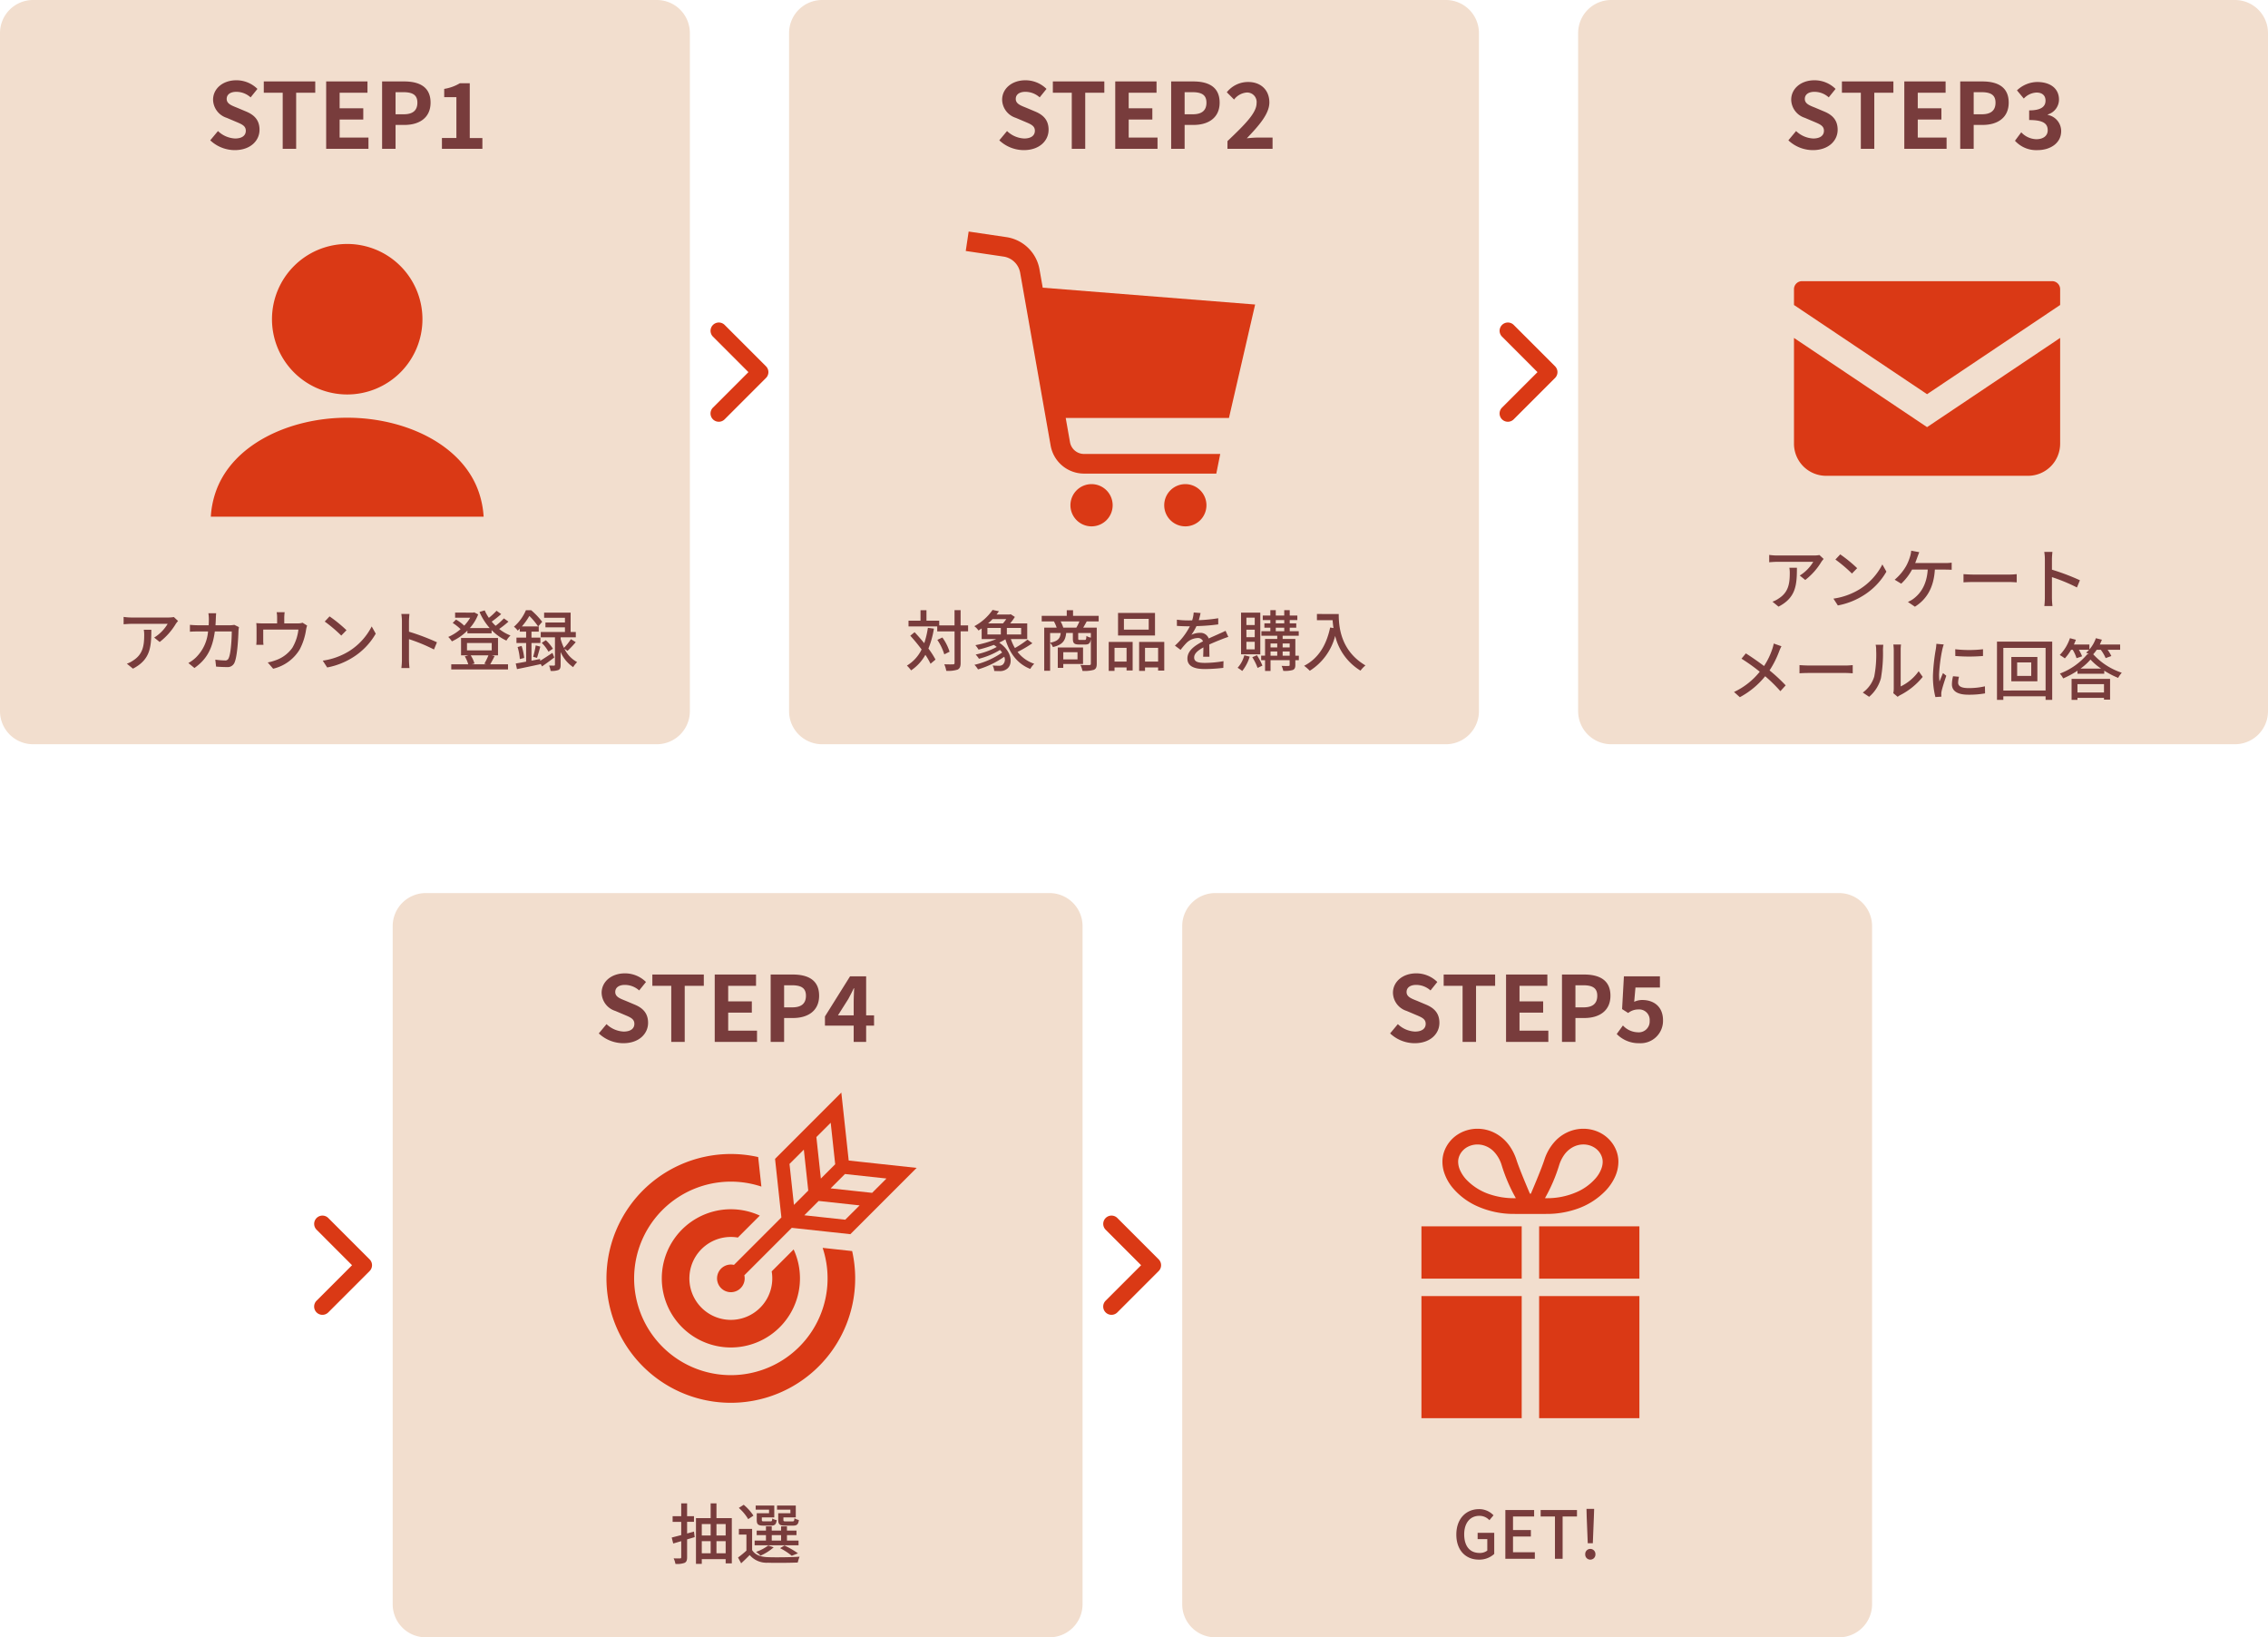
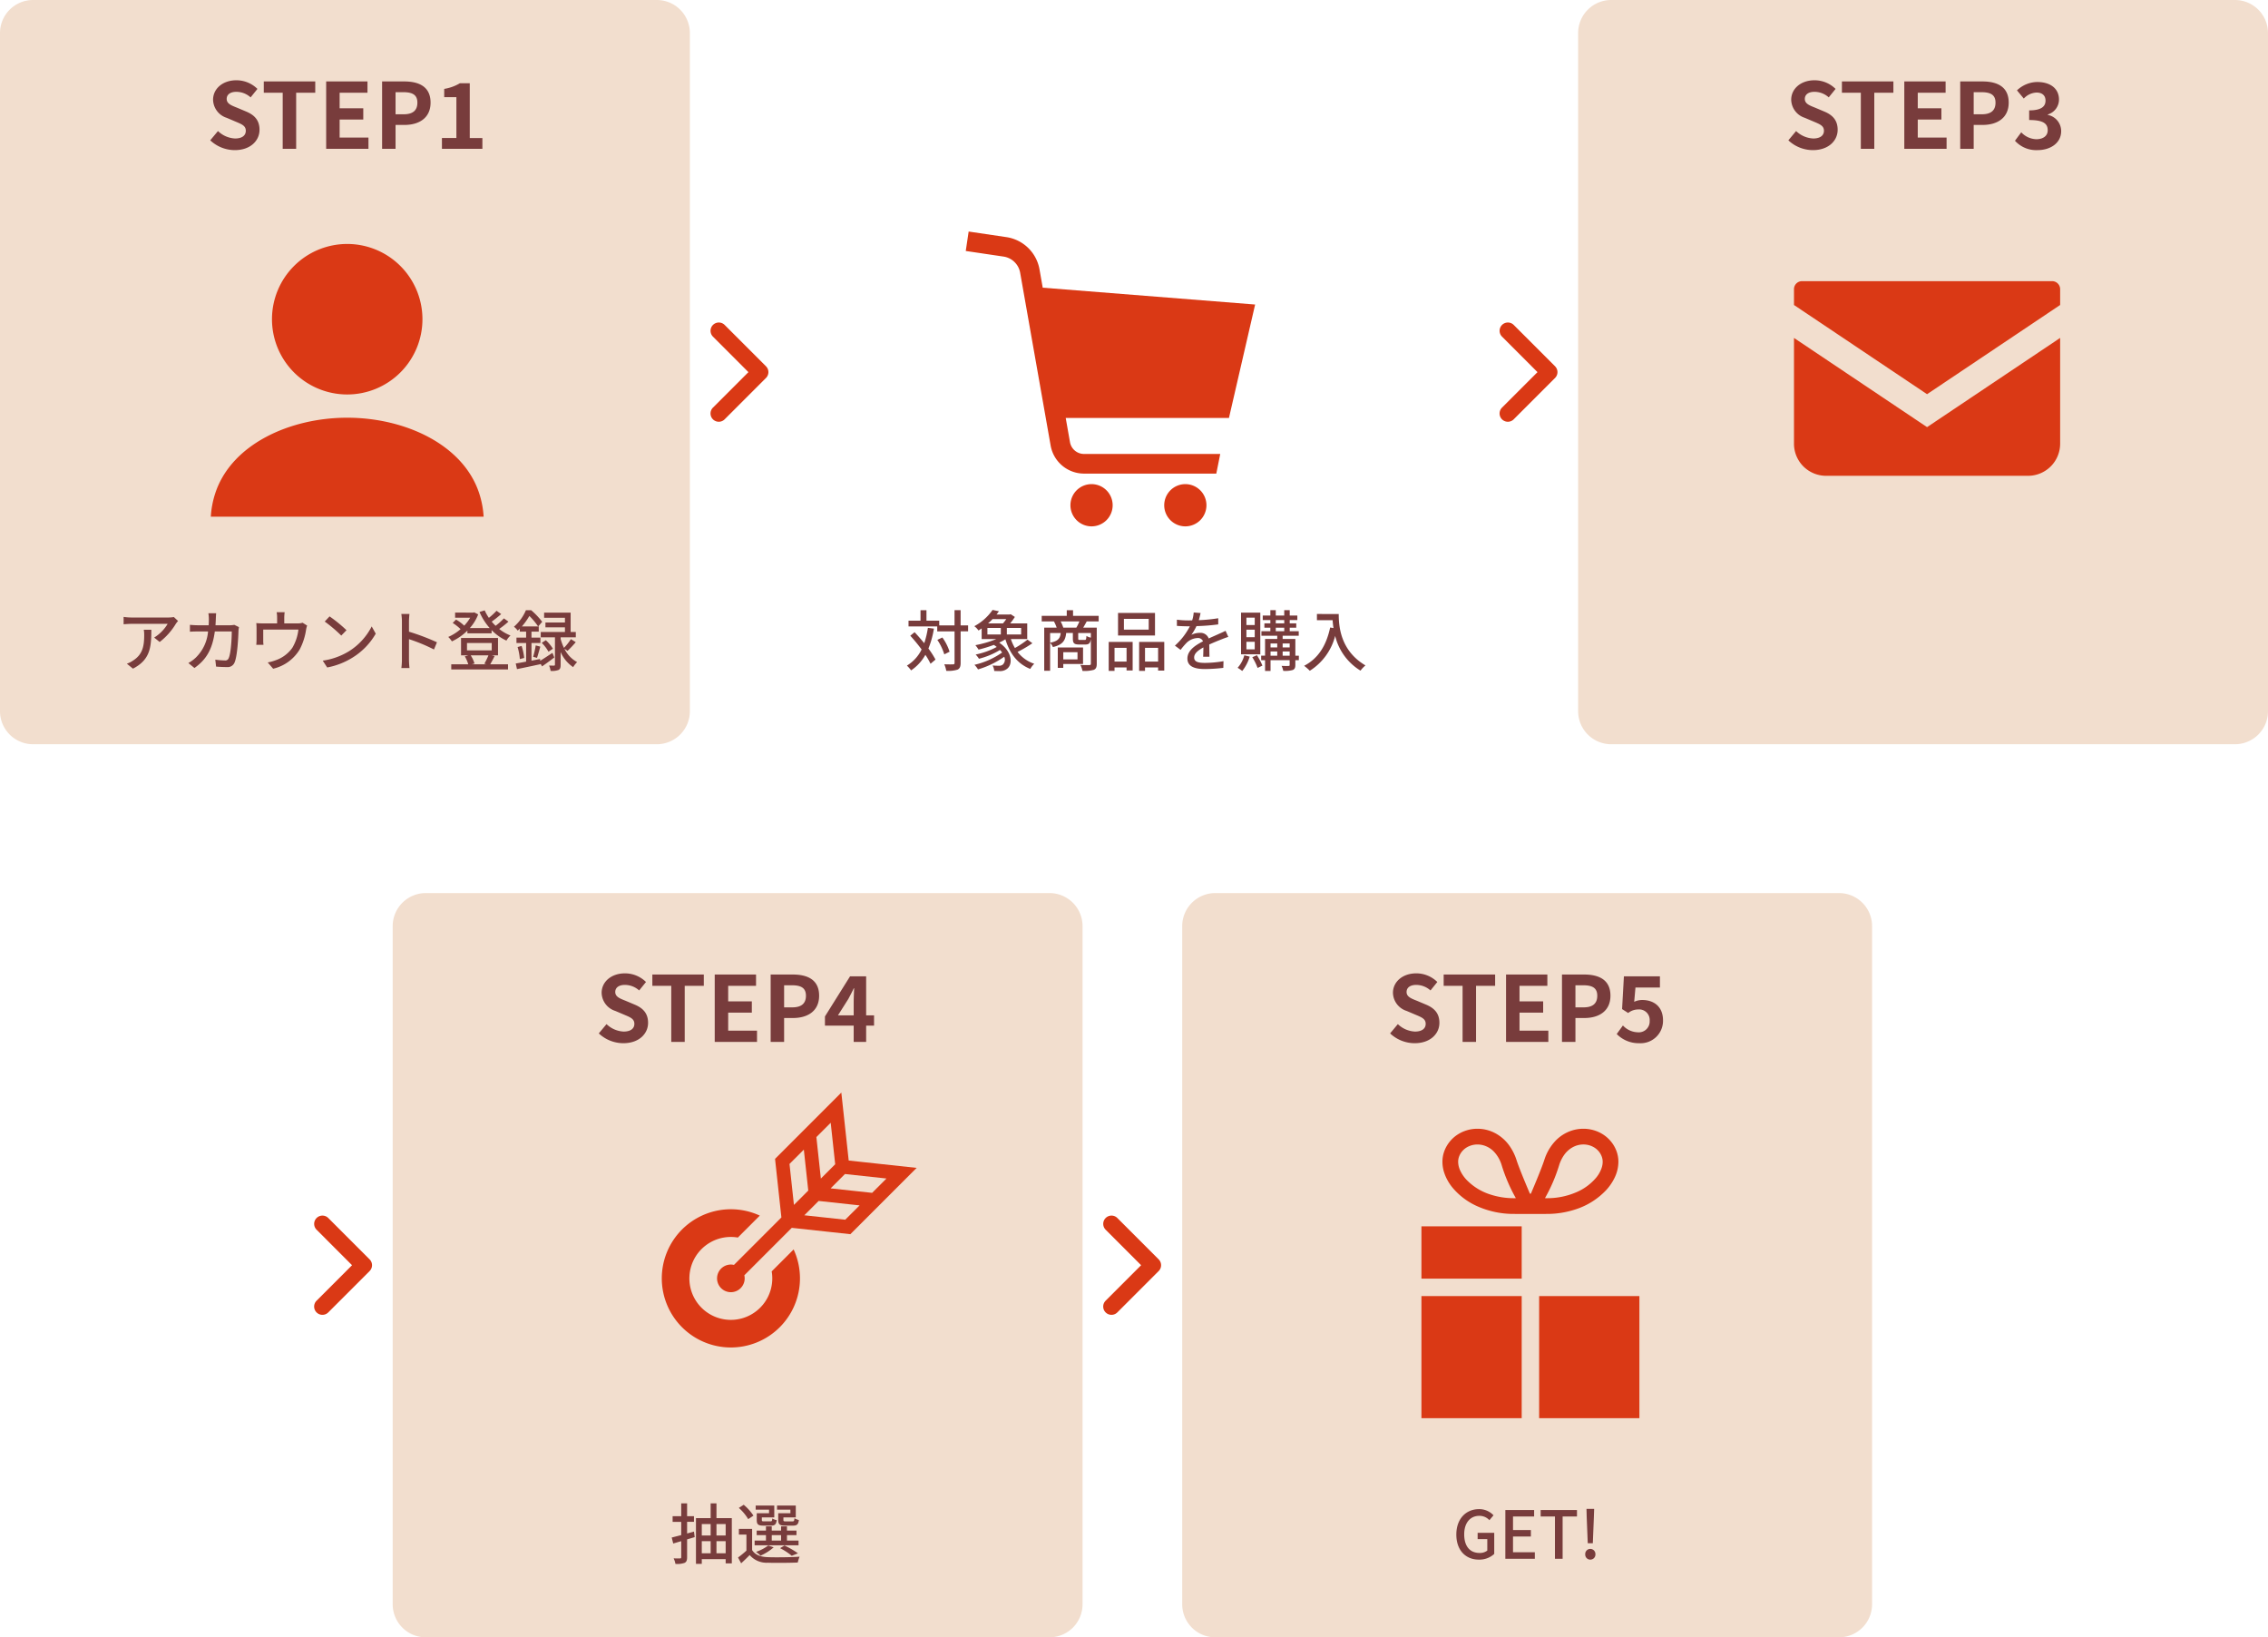
<svg xmlns="http://www.w3.org/2000/svg" width="548.675" height="396" viewBox="0 0 548.675 396">
  <g id="グループ_1192" data-name="グループ 1192" transform="translate(-1545 -1669)">
    <g id="グループ_1198" data-name="グループ 1198" transform="translate(-9.998)">
      <path id="angle-right-solid" d="M77.337,74.513a2,2,0,0,1,0,2.83l-10,10a2,2,0,0,1-2.83-2.83l8.584-8.584-8.578-8.584a2,2,0,0,1,2.83-2.83l10,10Z" transform="translate(1757.966 1899.075)" fill="#da3915" />
      <path id="パス_2516" data-name="パス 2516" d="M8,0H158.893a8,8,0,0,1,8,8V172a8,8,0,0,1-8,8H8a8,8,0,0,1-8-8V8A8,8,0,0,1,8,0Z" transform="translate(1649.998 1885)" fill="#f2dece" />
      <path id="パス_2517" data-name="パス 2517" d="M-10.112-6.576l-1.664.464V-8.928h1.664V-10.3h-1.664v-3.1H-13.2v3.1h-2.08v1.376h2.08v3.2c-.864.224-1.664.432-2.3.592l.368,1.44c.608-.176,1.248-.368,1.936-.56V-.384c0,.24-.1.3-.3.3-.192.016-.864.016-1.536-.016a5.234,5.234,0,0,1,.432,1.344A5.285,5.285,0,0,0-12.384.992c.448-.224.608-.608.608-1.36v-4.32c.608-.176,1.216-.352,1.84-.544Zm5.44,5.248V-4.256h2.224v2.928ZM-8.224-4.256H-6.08v2.928H-8.224ZM-6.08-8.4v2.768H-8.224V-8.4Zm3.632,0v2.768H-4.672V-8.4ZM-4.672-9.824v-3.568H-6.08v3.568H-9.632V1.232h1.408V.1h5.776V1.12H-.96V-9.824Zm17.888-1.184H10.272v1.6c0,1.1.368,1.392,1.648,1.392h1.952c.9,0,1.264-.288,1.392-1.36a3.567,3.567,0,0,1-1.072-.416c-.048.656-.128.752-.48.752H12.1c-.5,0-.576-.048-.576-.368V-10h2.992v-2.864H9.984v.992h3.232Zm-5.168,0H5.072v1.616c0,1.088.336,1.376,1.632,1.376H8.528c.9,0,1.248-.288,1.376-1.328a3.05,3.05,0,0,1-1.072-.4c-.048.624-.112.7-.464.7H6.848c-.464,0-.544-.048-.544-.368V-10H9.312v-2.864h-4.5v.992H8.048Zm.656,5.3H10.96V-4.4H8.7ZM15.184-4.4h-2.8V-5.712h2.3v-1.1h-2.3V-7.84H10.96v1.024H8.7V-7.84H7.3v1.024H5.056v1.1H7.3V-4.4H4.56v1.136H15.184ZM15.04-1.312A19.563,19.563,0,0,0,11.776-3.2l-1.056.64A15.06,15.06,0,0,1,13.536-.72Zm-7.184-1.9A10.5,10.5,0,0,1,4.9-1.664a7.634,7.634,0,0,1,1.088.912A12.36,12.36,0,0,0,9.168-2.768ZM4.272-10.432A12.043,12.043,0,0,0,1.92-13.056L.736-12.3a11.318,11.318,0,0,1,2.272,2.72Zm-.32,3.216H.752V-5.84H2.576v3.872A24.6,24.6,0,0,1,.544-.3L1.3,1.1C2.048.416,2.72-.24,3.36-.9A5.4,5.4,0,0,0,7.744.96c1.888.064,5.36.032,7.248-.048A8.083,8.083,0,0,1,15.44-.5c-2.048.144-5.856.192-7.712.112C5.968-.448,4.656-.96,3.952-2.1Z" transform="translate(1732.998 2046)" fill="#783c3c" />
      <path id="パス_2518" data-name="パス 2518" d="M0,0H100V100H0Z" transform="translate(1682.998 1927)" fill="none" />
      <path id="パス_2490" data-name="パス 2490" d="M109.624,199.542l5.308-5.309a16.714,16.714,0,1,0,8.185,8.185l-5.308,5.309a10.028,10.028,0,1,1-8.185-8.185Z" transform="translate(1623.876 1768.771)" fill="#da3915" />
-       <path id="パス_2491" data-name="パス 2491" d="M52.263,124.184a23.4,23.4,0,1,1-14.82-14.821l-.773-7.141A30.085,30.085,0,1,0,59.4,124.958Z" transform="translate(1701.749 1846.623)" fill="#da3915" />
      <path id="パス_2492" data-name="パス 2492" d="M198.014,30.2,186.537,41.682a3.342,3.342,0,1,0,2.512,2.511l11.477-11.476L214.7,34.251l.565-.565,15.468-15.469-16.436-1.778L212.513,0,196.48,16.036l.086.8Zm15.45.55-9.9-1.072,3.447-3.448-.022-.021,9.945,1.075ZM213.392,19.7l10.038,1.087-3.466,3.468L209.925,23.17Zm-3.45-12.4,1.086,10.038L207.562,20.8l-1.085-10.037Zm-6.5,6.5,1.077,9.945-.023-.023-3.448,3.448-1.072-9.905Z" transform="translate(1546.019 1933.247)" fill="#da3915" />
      <path id="パス_2519" data-name="パス 2519" d="M-27.2.308c3.762,0,5.984-2.266,5.984-4.928,0-2.354-1.3-3.608-3.278-4.422l-2.134-.9c-1.386-.55-2.53-.968-2.53-2.134,0-1.078.9-1.716,2.332-1.716a5.193,5.193,0,0,1,3.454,1.342l1.65-2.046a7.225,7.225,0,0,0-5.1-2.09c-3.3,0-5.632,2.046-5.632,4.708a4.716,4.716,0,0,0,3.3,4.378l2.178.924c1.452.616,2.442.99,2.442,2.2,0,1.144-.9,1.87-2.6,1.87a6.405,6.405,0,0,1-4.136-1.8l-1.87,2.244A8.675,8.675,0,0,0-27.2.308ZM-15.609,0h3.256V-13.574h4.62V-16.3H-20.185v2.728h4.576ZM-5.093,0H5.137V-2.728H-1.837V-7.084h5.72V-9.812h-5.72v-3.762H4.9V-16.3H-5.093ZM8.437,0h3.256V-5.786h2.178c3.5,0,6.292-1.672,6.292-5.39,0-3.85-2.772-5.126-6.38-5.126H8.437Zm3.256-8.36v-5.346h1.848c2.244,0,3.432.638,3.432,2.53,0,1.87-1.078,2.816-3.322,2.816ZM24.717-6.424l2.53-4c.462-.88.9-1.694,1.3-2.552h.088c-.044.946-.11,2.442-.11,3.388v3.168ZM28.523,0h3.014V-3.938h1.914V-6.424H31.537v-9.438H27.643l-6.072,9.7v2.222h6.952Z" transform="translate(1732.998 1921)" fill="#783c3c" />
      <g id="グループ_1201" data-name="グループ 1201" transform="translate(-183.563 -55)">
        <path id="パス_2537" data-name="パス 2537" d="M8,0H158.893a8,8,0,0,1,8,8V172a8,8,0,0,1-8,8H8a8,8,0,0,1-8-8V8A8,8,0,0,1,8,0Z" transform="translate(2024.561 1940)" fill="#f2dece" />
        <path id="パス_2538" data-name="パス 2538" d="M-11.68.208A5.29,5.29,0,0,0-7.952-1.168v-5.1h-4.016v1.52h2.336v2.768a2.92,2.92,0,0,1-1.856.576c-2.432,0-3.728-1.712-3.728-4.512,0-2.768,1.456-4.464,3.648-4.464A3.248,3.248,0,0,1-9.12-9.328l.992-1.184A4.7,4.7,0,0,0-11.632-12c-3.12,0-5.488,2.3-5.488,6.144C-17.12-2-14.816.208-11.68.208ZM-5.264,0H1.872V-1.568h-5.28V-5.376H.912V-6.944h-4.32v-3.28H1.7v-1.568h-6.96Zm12,0H8.592V-10.224h3.472v-1.568H3.28v1.568H6.736Zm7.936-3.76H15.9l.256-6.4.064-1.9H14.368l.048,1.9ZM15.28.208a1.228,1.228,0,0,0,1.248-1.28A1.246,1.246,0,0,0,15.28-2.384a1.23,1.23,0,0,0-1.216,1.312A1.212,1.212,0,0,0,15.28.208Z" transform="translate(2107.998 2101)" fill="#783c3c" />
        <g id="グループ_1200" data-name="グループ 1200" transform="translate(1434.387 2683)">
          <rect id="長方形_8" data-name="長方形 8" width="100" height="100" transform="translate(624.048 -701)" fill="none" />
          <g id="誕生日プレゼントのアイコン" transform="translate(584.892 -686)">
            <path id="パス_2532" data-name="パス 2532" d="M132.414,19.529a17.524,17.524,0,0,0,7.5-4.684,12.224,12.224,0,0,0,2.162-3.245,8.875,8.875,0,0,0,.8-3.6,7.4,7.4,0,0,0-.4-2.429,8.074,8.074,0,0,0-1.3-2.372A8.293,8.293,0,0,0,138.145.816,8.913,8.913,0,0,0,134.4,0a9.154,9.154,0,0,0-2.863.46,9.532,9.532,0,0,0-3.911,2.489,11.963,11.963,0,0,0-2.68,4.628c-.8,2.443-3.176,7.986-3.242,8.122h-.227c-.067-.136-2.447-5.679-3.242-8.122a12.647,12.647,0,0,0-1.612-3.314,10,10,0,0,0-3.591-3.217A9.168,9.168,0,0,0,108.785,0a8.825,8.825,0,0,0-4.864,1.442A8.151,8.151,0,0,0,102.008,3.2a8.053,8.053,0,0,0-1.3,2.372,7.378,7.378,0,0,0-.4,2.429,8.457,8.457,0,0,0,.367,2.429,11.257,11.257,0,0,0,2.155,3.908,16.583,16.583,0,0,0,6.075,4.474,21.522,21.522,0,0,0,8.74,1.787c1.852,0,3.878.015,3.949,0,.071.015,2.1,0,3.95,0A22.029,22.029,0,0,0,132.414,19.529Zm-2.724-13.1a6.169,6.169,0,0,1,2.22-2.007A5.4,5.4,0,0,1,134.4,3.8a5.024,5.024,0,0,1,2.766.812,4.357,4.357,0,0,1,1.027.939,4.3,4.3,0,0,1,.687,1.26A3.6,3.6,0,0,1,139.076,8a4.65,4.65,0,0,1-.207,1.338,7.457,7.457,0,0,1-1.442,2.577,12.826,12.826,0,0,1-4.687,3.422,17.714,17.714,0,0,1-7.2,1.459q-.221,0-.428-.006a39.734,39.734,0,0,0,3.45-8.035A8.893,8.893,0,0,1,129.69,6.425Zm-25.1,3.63A5.085,5.085,0,0,1,104.111,8a3.563,3.563,0,0,1,.194-1.185v0a4.245,4.245,0,0,1,.687-1.26,4.466,4.466,0,0,1,1.646-1.284,5.12,5.12,0,0,1,2.146-.466,5.312,5.312,0,0,1,1.674.271,5.721,5.721,0,0,1,2.352,1.508,8.151,8.151,0,0,1,1.813,3.173,39.715,39.715,0,0,0,3.45,8.035c-.139,0-.281.005-.428.005a18.24,18.24,0,0,1-5.687-.878,13.762,13.762,0,0,1-5.878-3.635A8.374,8.374,0,0,1,104.587,10.056Z" transform="translate(-32.073)" fill="#da3915" />
-             <path id="パス_2533" data-name="パス 2533" d="M271.427,172.6v12.654h24.256V172.6Z" transform="translate(-179.796 -148.998)" fill="#da3915" />
+             <path id="パス_2533" data-name="パス 2533" d="M271.427,172.6h24.256V172.6Z" transform="translate(-179.796 -148.998)" fill="#da3915" />
            <path id="パス_2534" data-name="パス 2534" d="M63.156,180.905v4.344H87.412V172.6H63.156Z" transform="translate(0 -148.998)" fill="#da3915" />
            <rect id="長方形_25" data-name="長方形 25" width="24.256" height="29.53" transform="translate(91.631 40.47)" fill="#da3915" />
            <rect id="長方形_26" data-name="長方形 26" width="24.256" height="29.53" transform="translate(63.156 40.47)" fill="#da3915" />
          </g>
        </g>
        <path id="パス_2539" data-name="パス 2539" d="M-27.2.308c3.762,0,5.984-2.266,5.984-4.928,0-2.354-1.3-3.608-3.278-4.422l-2.134-.9c-1.386-.55-2.53-.968-2.53-2.134,0-1.078.9-1.716,2.332-1.716a5.193,5.193,0,0,1,3.454,1.342l1.65-2.046a7.225,7.225,0,0,0-5.1-2.09c-3.3,0-5.632,2.046-5.632,4.708a4.716,4.716,0,0,0,3.3,4.378l2.178.924c1.452.616,2.442.99,2.442,2.2,0,1.144-.9,1.87-2.6,1.87a6.405,6.405,0,0,1-4.136-1.8l-1.87,2.244A8.675,8.675,0,0,0-27.2.308ZM-15.609,0h3.256V-13.574h4.62V-16.3H-20.185v2.728h4.576ZM-5.093,0H5.137V-2.728H-1.837V-7.084h5.72V-9.812h-5.72v-3.762H4.9V-16.3H-5.093ZM8.437,0h3.256V-5.786h2.178c3.5,0,6.292-1.672,6.292-5.39,0-3.85-2.772-5.126-6.38-5.126H8.437Zm3.256-8.36v-5.346h1.848c2.244,0,3.432.638,3.432,2.53,0,1.87-1.078,2.816-3.322,2.816ZM27.181.308a5.415,5.415,0,0,0,5.7-5.522c0-3.388-2.288-4.928-5.016-4.928a4.555,4.555,0,0,0-1.958.44l.308-3.454h5.918v-2.706H23.419l-.44,7.92L24.453-7A3.9,3.9,0,0,1,26.9-7.854a2.543,2.543,0,0,1,2.75,2.75,2.629,2.629,0,0,1-2.882,2.772,5.06,5.06,0,0,1-3.586-1.65l-1.5,2.068A7.42,7.42,0,0,0,27.181.308Z" transform="translate(2107.998 1976)" fill="#783c3c" />
      </g>
    </g>
    <path id="angle-right-solid-2" data-name="angle-right-solid" d="M77.337,74.513a2,2,0,0,1,0,2.83l-10,10a2,2,0,0,1-2.83-2.83l8.584-8.584-8.578-8.584a2,2,0,0,1,2.83-2.83l10,10Z" transform="translate(1557.077 1899.075)" fill="#da3915" />
    <g id="グループ_1194" data-name="グループ 1194">
      <path id="パス_2520" data-name="パス 2520" d="M8,0H158.893a8,8,0,0,1,8,8V172a8,8,0,0,1-8,8H8a8,8,0,0,1-8-8V8A8,8,0,0,1,8,0Z" transform="translate(1926.782 1669)" fill="#f2dece" />
-       <path id="パス_2521" data-name="パス 2521" d="M-24.608-10.816l-1.008-.944a8.233,8.233,0,0,1-1.328.112h-8.944a14.338,14.338,0,0,1-1.888-.144v1.776c.688-.048,1.248-.1,1.888-.1h8.768A9.8,9.8,0,0,1-30.384-6.8l1.328,1.072a15.845,15.845,0,0,0,3.92-4.416C-25.008-10.336-24.752-10.64-24.608-10.816Zm-6.464,2.128H-32.9a7.108,7.108,0,0,1,.1,1.28c0,2.656-.368,4.672-2.656,6.144a6.075,6.075,0,0,1-1.536.784L-35.52.72C-31.312-1.44-31.072-4.512-31.072-8.688Zm10.48-3.232-1.168,1.248a34.7,34.7,0,0,1,4,3.392l1.264-1.3A33.575,33.575,0,0,0-20.592-11.92Zm-1.648,10.7L-21.168.432A17.641,17.641,0,0,0-15.04-1.952,16.359,16.359,0,0,0-9.424-7.744L-10.4-9.488a15.234,15.234,0,0,1-5.552,6.032A16.625,16.625,0,0,1-22.24-1.216ZM-1.472-12.448l-1.952-.368A6.565,6.565,0,0,1-3.7-11.392a11.9,11.9,0,0,1-.912,2.224A12.411,12.411,0,0,1-7.424-5.792l1.584.96A13.414,13.414,0,0,0-3.216-8.24H.576C.336-4.5-1.216-2.448-2.832-1.216a6.471,6.471,0,0,1-1.392.8l1.7,1.152C.288-1.04,2.032-3.808,2.3-8.24H4.8c.368,0,1.024.016,1.568.048V-9.92a10.97,10.97,0,0,1-1.568.1H-2.464c.208-.512.384-1.008.528-1.408C-1.808-11.568-1.632-12.064-1.472-12.448Zm10.7,5.312v1.984c.544-.048,1.5-.08,2.384-.08h8.7c.7,0,1.44.064,1.792.08V-7.136c-.4.032-1.024.1-1.792.1h-8.7C10.752-7.04,9.76-7.1,9.232-7.136Zm19.68,5.664A16.75,16.75,0,0,1,28.784.576h1.968a18.747,18.747,0,0,1-.128-2.048V-6.416a41.9,41.9,0,0,1,6.048,2.5l.72-1.744a54.235,54.235,0,0,0-6.768-2.56v-2.5c0-.56.064-1.264.112-1.792H28.768a11.582,11.582,0,0,1,.144,1.792ZM-34.816,10.3l-1.856-.656a11.263,11.263,0,0,1-.352,1.312,17.7,17.7,0,0,1-2,4.128c-1.28-.976-3.056-2.208-4.4-3.056l-1.056,1.28a45.433,45.433,0,0,1,4.416,3.152,17.389,17.389,0,0,1-6.224,4.9l1.408,1.264a19.975,19.975,0,0,0,6.128-5.072,35.7,35.7,0,0,1,3.68,3.616l1.28-1.408a39.187,39.187,0,0,0-3.9-3.616,22.943,22.943,0,0,0,2.3-4.544A11.8,11.8,0,0,1-34.816,10.3Zm4.368,4.56v1.984c.544-.048,1.5-.08,2.384-.08h8.7c.7,0,1.44.064,1.792.08V14.864c-.4.032-1.024.1-1.792.1h-8.7C-28.928,14.96-29.92,14.9-30.448,14.864ZM-7.76,21.648l1.056.88a4.973,4.973,0,0,1,.608-.4A16.835,16.835,0,0,0-.64,17.712l-.976-1.376a11.256,11.256,0,0,1-4.352,3.68V11.168a9.636,9.636,0,0,1,.08-1.28H-7.744a11.727,11.727,0,0,1,.1,1.28V20.64A4.615,4.615,0,0,1-7.76,21.648Zm-7.376-.144,1.536,1.024a8.989,8.989,0,0,0,2.848-4.48,35.052,35.052,0,0,0,.5-6.832,11.976,11.976,0,0,1,.08-1.28h-1.856a4.986,4.986,0,0,1,.128,1.3,27.743,27.743,0,0,1-.464,6.384A7.406,7.406,0,0,1-15.136,21.5ZM7.232,11.024l.016,1.632a40.778,40.778,0,0,0,6.7,0V11.024A29.485,29.485,0,0,1,7.232,11.024Zm.912,6.656L6.7,17.552a8.1,8.1,0,0,0-.272,1.968c0,1.552,1.248,2.5,3.968,2.5a21.952,21.952,0,0,0,4.048-.32l-.032-1.712a17.181,17.181,0,0,1-3.984.432c-1.936,0-2.5-.592-2.5-1.312A5.559,5.559,0,0,1,8.144,17.68Zm-3.7-7.808-1.776-.16a11.631,11.631,0,0,1-.144,1.328,46.172,46.172,0,0,0-.688,6.384,20.332,20.332,0,0,0,.592,5.168l1.456-.1c-.016-.192-.032-.432-.032-.592a3.128,3.128,0,0,1,.08-.736c.16-.8.72-2.512,1.136-3.728l-.8-.64c-.256.592-.576,1.376-.848,2.032a15.788,15.788,0,0,1-.1-1.712,38.371,38.371,0,0,1,.784-6.032A11.475,11.475,0,0,1,4.448,9.872Zm21.168,7.6H22.208V14.208h3.408ZM20.8,12.9v5.872h6.3V12.9Zm-1.936,8.112V10.7H29.088v10.3ZM17.328,9.184v14.08h1.536V22.4H29.088v.864h1.6V9.184ZM43.216,19.472v2.016H36.8V19.472Zm-7.84,3.792H36.8v-.48h6.416v.432h1.472V18.192H35.376Zm2.16-7.552a14.336,14.336,0,0,0,2.416-2.192,13.792,13.792,0,0,0,2.576,2.192Zm4.9-4.56a9.9,9.9,0,0,1,1.184,2.016l1.376-.5a8.634,8.634,0,0,0-.912-1.52h3.04V9.888H42.208c.176-.384.352-.768.5-1.168l-1.456-.368a8.229,8.229,0,0,1-1.568,2.72V9.888H35.936q.264-.576.48-1.152l-1.44-.384a10.66,10.66,0,0,1-2.464,4.064,13.694,13.694,0,0,1,1.232.816,11.459,11.459,0,0,0,1.52-2.08h.384a9.239,9.239,0,0,1,.928,2.032l1.344-.448a9.6,9.6,0,0,0-.784-1.584h2.48a5.83,5.83,0,0,1-.72.688c.176.1.416.24.656.4h-.384a16.057,16.057,0,0,1-6.624,4.672,5.611,5.611,0,0,1,.8,1.168A22.373,22.373,0,0,0,36.8,16.224v.72h6.48v-.736a20.439,20.439,0,0,0,3.36,1.744,6.761,6.761,0,0,1,.88-1.248,16.246,16.246,0,0,1-6.912-4.464,8.533,8.533,0,0,0,.848-1.088Z" transform="translate(2010.782 1815)" fill="#783c3c" />
      <path id="パス_2522" data-name="パス 2522" d="M0,0H100V100H0Z" transform="translate(1961 1711)" fill="none" />
      <path id="パス_2486" data-name="パス 2486" d="M62.449,68.828H1.942A1.944,1.944,0,0,0,0,70.771v3.822L32.195,96.167,64.39,74.591v-3.82A1.944,1.944,0,0,0,62.449,68.828Z" transform="translate(1979 1668.172)" fill="#da3915" />
      <path id="パス_2487" data-name="パス 2487" d="M0,178v25.579a7.766,7.766,0,0,0,7.77,7.768H56.62a7.766,7.766,0,0,0,7.77-7.768V178L32.195,199.576Z" transform="translate(1979 1572.73)" fill="#da3915" />
      <path id="パス_2523" data-name="パス 2523" d="M-27.2.308c3.762,0,5.984-2.266,5.984-4.928,0-2.354-1.3-3.608-3.278-4.422l-2.134-.9c-1.386-.55-2.53-.968-2.53-2.134,0-1.078.9-1.716,2.332-1.716a5.193,5.193,0,0,1,3.454,1.342l1.65-2.046a7.225,7.225,0,0,0-5.1-2.09c-3.3,0-5.632,2.046-5.632,4.708a4.716,4.716,0,0,0,3.3,4.378l2.178.924c1.452.616,2.442.99,2.442,2.2,0,1.144-.9,1.87-2.6,1.87a6.405,6.405,0,0,1-4.136-1.8l-1.87,2.244A8.675,8.675,0,0,0-27.2.308ZM-15.609,0h3.256V-13.574h4.62V-16.3H-20.185v2.728h4.576ZM-5.093,0H5.137V-2.728H-1.837V-7.084h5.72V-9.812h-5.72v-3.762H4.9V-16.3H-5.093ZM8.437,0h3.256V-5.786h2.178c3.5,0,6.292-1.672,6.292-5.39,0-3.85-2.772-5.126-6.38-5.126H8.437Zm3.256-8.36v-5.346h1.848c2.244,0,3.432.638,3.432,2.53,0,1.87-1.078,2.816-3.322,2.816ZM27.137.308c3.1,0,5.72-1.694,5.72-4.6a3.993,3.993,0,0,0-3.234-3.916v-.11A3.774,3.774,0,0,0,32.329-11.9c0-2.728-2.134-4.268-5.28-4.268a7.245,7.245,0,0,0-4.884,2.024l1.65,1.98a4.454,4.454,0,0,1,3.08-1.452c1.386,0,2.178.726,2.178,1.958,0,1.364-.968,2.354-3.96,2.354v2.332c3.542,0,4.488.946,4.488,2.486,0,1.364-1.122,2.156-2.772,2.156A5.172,5.172,0,0,1,23.2-4L21.681-1.958A6.921,6.921,0,0,0,27.137.308Z" transform="translate(2010.782 1705)" fill="#783c3c" />
      <path id="angle-right-solid-3" data-name="angle-right-solid" d="M77.337,74.513a2,2,0,0,1,0,2.83l-10,10a2,2,0,0,1-2.83-2.83l8.584-8.584-8.578-8.584a2,2,0,0,1,2.83-2.83l10,10Z" transform="translate(1843.859 1683.075)" fill="#da3915" />
-       <path id="パス_2524" data-name="パス 2524" d="M8,0H158.893a8,8,0,0,1,8,8V172a8,8,0,0,1-8,8H8a8,8,0,0,1-8-8V8A8,8,0,0,1,8,0Z" transform="translate(1735.891 1669)" fill="#f2dece" />
      <path id="パス_2525" data-name="パス 2525" d="M-50.416-9.152A21.418,21.418,0,0,1-51.3-5.44c-.768-.928-1.568-1.856-2.336-2.656l-1.04.848A41.58,41.58,0,0,1-51.936-3.92a9.311,9.311,0,0,1-3.552,3.9A8.247,8.247,0,0,1-54.48,1.136a10.822,10.822,0,0,0,3.456-3.76,16.162,16.162,0,0,1,1.248,2.16l1.2-1.008a19.558,19.558,0,0,0-1.712-2.672A21.692,21.692,0,0,0-48.96-8.96Zm9.728-.592H-42.5v-3.68h-1.472v3.68h-3.7V-10.88h-3.088v-2.528h-1.44v2.528H-55.1V-9.5h6.944v1.2h4.192V-.672c0,.272-.112.352-.384.352-.272.016-1.136.016-2.1-.016a6.877,6.877,0,0,1,.48,1.584,7.556,7.556,0,0,0,2.752-.3c.512-.272.72-.7.72-1.616V-8.3h1.808Zm-4.48,6.368a12.031,12.031,0,0,0-1.744-3.44l-1.216.576a13.321,13.321,0,0,1,1.68,3.5Zm9.152-5.744h3.248v1.568h-3.248Zm4.56-2.144a9.981,9.981,0,0,1-.8,1.04h-3.6c.384-.336.752-.688,1.088-1.04Zm3.6,3.712h-3.456V-9.12h3.456ZM-26.32-6.3a23.864,23.864,0,0,1-3.04,2.032,11,11,0,0,1-.976-2.16h3.952v-3.792h-4.128a15.371,15.371,0,0,0,1.136-1.568l-1.008-.656-.24.064h-3.184c.208-.256.4-.528.576-.784l-1.536-.32a12.61,12.61,0,0,1-4.416,3.936,4.164,4.164,0,0,1,1.008,1.04c.272-.16.528-.336.768-.5v2.576h3.536A26,26,0,0,1-38.928-4.96a8.919,8.919,0,0,1,.768,1.072,31.4,31.4,0,0,0,3.7-1.136,6.073,6.073,0,0,1,.7.5,18.353,18.353,0,0,1-5.1,1.824,7.052,7.052,0,0,1,.8,1.024,18.052,18.052,0,0,0,5.088-2.128,4.393,4.393,0,0,1,.512.624A19.074,19.074,0,0,1-39.152-.208,5.716,5.716,0,0,1-38.288.9,21.292,21.292,0,0,0-31.952-2.16,1.631,1.631,0,0,1-32.32-.24a1.517,1.517,0,0,1-1.008.256c-.368,0-.912-.016-1.44-.064a3.183,3.183,0,0,1,.4,1.328c.464.016.928.032,1.28.032a2.769,2.769,0,0,0,1.7-.464c1.6-1.024,1.456-4.256-1.776-6.416a14.729,14.729,0,0,0,1.5-.816c1.04,3.44,2.944,5.952,6.016,7.168a5.749,5.749,0,0,1,.96-1.248A8.4,8.4,0,0,1-28.72-3.328a29.049,29.049,0,0,0,3.584-2.1Zm12.1,3.04V-1.52h-3.44V-3.264ZM-12.88-.4v-4h-6.112V.528h1.328V-.4Zm-4.784-8.8a7.837,7.837,0,0,0-.64-1.5h4.544A11.907,11.907,0,0,1-14.5-9.2Zm6.672,2.416A2.835,2.835,0,0,1-12.064-7.2c-.048.864-.112.976-.416.976h-1.152c-.368,0-.416-.032-.416-.352V-7.9h3.056ZM-20.848-7.9h2.56c-.144,1.328-.64,1.968-2.56,2.352ZM-9.1-10.7v-1.36H-15.3v-1.36h-1.52v1.36H-22.88v1.36h2.96a8.923,8.923,0,0,1,.656,1.5h-3.008V1.232h1.424V-5.52A2.991,2.991,0,0,1-20.176-4.5c2.368-.56,3.024-1.552,3.216-3.408h1.616V-6.56c0,1.12.288,1.44,1.536,1.44h1.488c.816,0,1.168-.272,1.328-1.3V-.48c0,.24-.08.32-.368.336-.272,0-1.2.016-2.16-.032a5.7,5.7,0,0,1,.5,1.44,8.422,8.422,0,0,0,2.736-.256c.56-.24.72-.688.72-1.472V-9.2h-3.28c.272-.432.544-.944.848-1.5ZM3.008-8.72h-6v-2.608h6Zm1.52-4.032H-4.416V-7.3H4.528ZM-2.352-4.32V-.992H-5.264V-4.32Zm-4.32,5.584h1.408V.432h2.912v.72H-.88v-6.9H-6.672ZM2.112-.992V-4.32H5.28V-.992ZM.688-5.744V1.264H2.112V.432H5.28v.752H6.768V-5.744Zm14.864-6.992-1.664-.128a7.968,7.968,0,0,1-.368,1.9c-.32.016-.64.016-.944.016a20.681,20.681,0,0,1-2.752-.176v1.5c.9.064,2,.1,2.672.1h.464A16.076,16.076,0,0,1,9.344-4.848L10.72-3.824a17.4,17.4,0,0,1,1.456-1.712,4.078,4.078,0,0,1,2.656-1.152,1.288,1.288,0,0,1,1.312.8c-1.856.944-3.776,2.192-3.776,4.16,0,1.984,1.856,2.544,4.24,2.544A40.744,40.744,0,0,0,21.056.528L21.1-1.088a27.245,27.245,0,0,1-4.448.416C15.04-.672,14-.9,14-1.984c0-.944.864-1.68,2.24-2.432-.016.784-.032,1.7-.064,2.256H17.7c-.016-.768-.032-2.048-.048-2.96,1.12-.512,2.16-.928,2.976-1.248.48-.192,1.168-.448,1.632-.592L21.6-8.432c-.512.256-.976.464-1.52.7-.752.352-1.568.688-2.56,1.152a2.106,2.106,0,0,0-2.144-1.36,4.7,4.7,0,0,0-2.048.48A12.839,12.839,0,0,0,14.56-9.568a49.437,49.437,0,0,0,5.264-.416v-1.488a36.887,36.887,0,0,1-4.7.464C15.328-11.7,15.456-12.288,15.552-12.736Zm13.1,2.9H26.64v-1.776h2.016Zm0,2.944H26.64V-8.7h2.016Zm0,2.944H26.64V-5.776h2.016ZM30-12.832H25.344v10.08H30ZM26.128-2.512A7.151,7.151,0,0,1,24.512.512a9.224,9.224,0,0,1,1.12.768A10.322,10.322,0,0,0,27.44-2.192Zm1.936.464A13.344,13.344,0,0,1,29.344.544l1.168-.56a14.823,14.823,0,0,0-1.328-2.512Zm7.344-.368V-3.44h1.7v1.024ZM32.48-3.44H34.1v1.024H32.48ZM34.1-5.36v.944H32.48V-5.36Zm3.008,0v.944h-1.7V-5.36Zm-3.36-3.824h2.048v.848H33.744Zm0-1.84h2.048v.784H33.744Zm5.584,8.608H38.48V-6.464H35.408v-.768H39.3v-1.1H37.12v-.848H38.7V-10.24H37.12v-.784h1.84v-1.1H37.12v-1.3H35.792v1.3H33.744v-1.3H32.432v1.3h-1.84v1.1h1.84v.784h-1.44v1.056h1.44v.848h-2.16v1.1H34.1v.768H31.152v4.048h-.944v1.088h.944V1.28H32.48V-1.328H37.1V-.192c0,.192-.048.256-.272.256-.208.016-.944.016-1.68-.016a4.413,4.413,0,0,1,.4,1.2,6.673,6.673,0,0,0,2.32-.208c.464-.208.608-.56.608-1.216V-1.328h.848ZM43.7-12.5v1.5H47.5a17.679,17.679,0,0,0,.208,1.9L46.9-9.232c-.928,4.336-2.864,7.488-6.3,9.264a11.38,11.38,0,0,1,1.376,1.2A14.111,14.111,0,0,0,48.112-7.2,13.575,13.575,0,0,0,54.24,1.2a7.518,7.518,0,0,1,1.2-1.264c-6.1-3.6-6.464-9.536-6.464-12.432Z" transform="translate(1819.891 1830)" fill="#783c3c" />
-       <path id="パス_2526" data-name="パス 2526" d="M0,0H100V100H0Z" transform="translate(1769.891 1711)" fill="none" />
      <path id="パス_2493" data-name="パス 2493" d="M74.684,17.65,23.3,13.578l-.782-4.437A9.559,9.559,0,0,0,14.506,1.35L5.379,0l-.7,4.7,9.128,1.354A4.8,4.8,0,0,1,17.84,9.967l7.374,41.795A8.208,8.208,0,0,0,33.3,58.544H65.291l.951-4.749H33.3a3.456,3.456,0,0,1-3.406-2.858l-1.033-5.848H68.352Z" transform="translate(1773.957 1725)" fill="#da3915" />
      <path id="パス_2494" data-name="パス 2494" d="M191.588,438.658a5.107,5.107,0,1,0,5.108,5.108A5.107,5.107,0,0,0,191.588,438.658Z" transform="translate(1617.478 1347.433)" fill="#da3915" />
      <path id="パス_2495" data-name="パス 2495" d="M354.508,438.658a5.107,5.107,0,1,0,5.108,5.108A5.107,5.107,0,0,0,354.508,438.658Z" transform="translate(1477.247 1347.433)" fill="#da3915" />
-       <path id="パス_2527" data-name="パス 2527" d="M-27.2.308c3.762,0,5.984-2.266,5.984-4.928,0-2.354-1.3-3.608-3.278-4.422l-2.134-.9c-1.386-.55-2.53-.968-2.53-2.134,0-1.078.9-1.716,2.332-1.716a5.193,5.193,0,0,1,3.454,1.342l1.65-2.046a7.225,7.225,0,0,0-5.1-2.09c-3.3,0-5.632,2.046-5.632,4.708a4.716,4.716,0,0,0,3.3,4.378l2.178.924c1.452.616,2.442.99,2.442,2.2,0,1.144-.9,1.87-2.6,1.87a6.405,6.405,0,0,1-4.136-1.8l-1.87,2.244A8.675,8.675,0,0,0-27.2.308ZM-15.609,0h3.256V-13.574h4.62V-16.3H-20.185v2.728h4.576ZM-5.093,0H5.137V-2.728H-1.837V-7.084h5.72V-9.812h-5.72v-3.762H4.9V-16.3H-5.093ZM8.437,0h3.256V-5.786h2.178c3.5,0,6.292-1.672,6.292-5.39,0-3.85-2.772-5.126-6.38-5.126H8.437Zm3.256-8.36v-5.346h1.848c2.244,0,3.432.638,3.432,2.53,0,1.87-1.078,2.816-3.322,2.816ZM22.055,0H32.967V-2.728H29.4c-.77,0-1.848.088-2.662.176,2.9-3.036,5.456-5.9,5.456-8.668,0-2.992-2.046-4.95-5.126-4.95a6.556,6.556,0,0,0-5.17,2.486l1.76,1.76a4.288,4.288,0,0,1,2.992-1.694A2.294,2.294,0,0,1,29.1-11.044c0,2.354-2.794,5.126-7.04,9.174Z" transform="translate(1819.891 1705)" fill="#783c3c" />
      <path id="angle-right-solid-4" data-name="angle-right-solid" d="M77.337,74.513a2,2,0,0,1,0,2.83l-10,10a2,2,0,0,1-2.83-2.83l8.584-8.584-8.578-8.584a2,2,0,0,1,2.83-2.83l10,10Z" transform="translate(1652.968 1683.075)" fill="#da3915" />
      <path id="パス_2528" data-name="パス 2528" d="M8,0H158.893a8,8,0,0,1,8,8V172a8,8,0,0,1-8,8H8a8,8,0,0,1-8-8V8A8,8,0,0,1,8,0Z" transform="translate(1545 1669)" fill="#f2dece" />
      <path id="パス_2529" data-name="パス 2529" d="M-40.928-10.816l-1.008-.944a8.233,8.233,0,0,1-1.328.112h-8.944a14.338,14.338,0,0,1-1.888-.144v1.776c.688-.048,1.248-.1,1.888-.1h8.768A9.8,9.8,0,0,1-46.7-6.8l1.328,1.072a15.845,15.845,0,0,0,3.92-4.416C-41.328-10.336-41.072-10.64-40.928-10.816Zm-6.464,2.128h-1.824a7.108,7.108,0,0,1,.1,1.28c0,2.656-.368,4.672-2.656,6.144a6.075,6.075,0,0,1-1.536.784L-51.84.72C-47.632-1.44-47.392-4.512-47.392-8.688Zm15.68-4h-1.872a10.177,10.177,0,0,1,.112,1.376q0,.816-.048,1.536H-36.1c-.624,0-1.344-.048-1.952-.1v1.664c.608-.048,1.36-.064,1.952-.064h2.432a9.945,9.945,0,0,1-2.928,6.288A8.538,8.538,0,0,1-38.432-.64L-36.96.56c2.752-1.936,4.336-4.384,4.928-8.832h4.1c0,1.728-.208,5.344-.752,6.464a.846.846,0,0,1-.912.544,18.318,18.318,0,0,1-2.32-.192l.192,1.68c.816.064,1.744.112,2.608.112A1.784,1.784,0,0,0-27.264-.752c.7-1.568.912-6.144.96-7.76.016-.192.064-.544.112-.816l-1.12-.544a7.275,7.275,0,0,1-1.1.1h-3.456c.032-.5.064-1.024.08-1.568C-31.776-11.728-31.744-12.32-31.712-12.688Zm16.576-.24h-1.936A7.258,7.258,0,0,1-16.96-11.6v1.376h-3.488A15.2,15.2,0,0,1-22-10.3a11.91,11.91,0,0,1,.064,1.3v2.8c0,.352-.032.816-.064,1.152h1.744a7.344,7.344,0,0,1-.064-1.056V-8.736h8.512A11.1,11.1,0,0,1-13.28-4.32a8.227,8.227,0,0,1-4.032,3.008,10.045,10.045,0,0,1-1.92.528L-17.92.736A10.2,10.2,0,0,0-11.5-3.92,14.883,14.883,0,0,0-9.968-8.608,6.015,6.015,0,0,1-9.7-9.7l-1.1-.688a3.513,3.513,0,0,1-1.2.16h-3.232V-11.6A11.445,11.445,0,0,1-15.136-12.928ZM-4.272-11.92-5.44-10.672a34.7,34.7,0,0,1,4,3.392l1.264-1.3A33.575,33.575,0,0,0-4.272-11.92ZM-5.92-1.216-4.848.432A17.641,17.641,0,0,0,1.28-1.952,16.359,16.359,0,0,0,6.9-7.744L5.92-9.488A15.234,15.234,0,0,1,.368-3.456,16.625,16.625,0,0,1-5.92-1.216Zm19.152-.256A16.75,16.75,0,0,1,13.1.576h1.968a18.747,18.747,0,0,1-.128-2.048V-6.416a41.9,41.9,0,0,1,6.048,2.5l.72-1.744a54.235,54.235,0,0,0-6.768-2.56v-2.5c0-.56.064-1.264.112-1.792H13.088a11.582,11.582,0,0,1,.144,1.792ZM34.16-2.5a14.967,14.967,0,0,1-.992,2.032l.5.128h-3.52l.64-.176A7.5,7.5,0,0,0,29.872-2.5ZM28.976-5.488H34.96V-3.7H28.976ZM34.944-2.5H36.48V-6.7H27.536V-2.5h1.792l-.88.24a9.063,9.063,0,0,1,.832,1.92H25.168V.912H38.9V-.336h-4.3c.32-.544.7-1.264,1.056-1.984ZM37.9-11.44a14.9,14.9,0,0,1-2,1.792,11.182,11.182,0,0,1-.944-1.008,26.56,26.56,0,0,0,2.288-1.824l-1.12-.8a16.531,16.531,0,0,1-1.856,1.712,10.591,10.591,0,0,1-1.008-1.808L32-12.992A14.59,14.59,0,0,0,34.464-9.1h-4.8a10.686,10.686,0,0,0,2.016-3.3l-.96-.5-.256.064H26.1V-11.6h3.648A10.2,10.2,0,0,1,28.3-9.68a9.836,9.836,0,0,0-1.984-1.472l-.8.816a11.442,11.442,0,0,1,1.9,1.5,11.338,11.338,0,0,1-2.976,1.888,5.5,5.5,0,0,1,.88,1.072A13.19,13.19,0,0,0,29.072-8.48v.656h5.856v-.784a12.117,12.117,0,0,0,3.584,2.544A5.245,5.245,0,0,1,39.5-7.3,10.242,10.242,0,0,1,36.768-8.88a23.711,23.711,0,0,0,2.24-1.776ZM42.256-9.5a15.725,15.725,0,0,0,1.808-2.528A16.5,16.5,0,0,1,46.176-9.5Zm7.392,6.4c-1.088.72-2.16,1.424-2.96,1.92l-.032-.432-2.08.4V-5.488h2.16v-1.3h-2.16V-8.24h1.76V-9.5h-.128l.96-1.12a18.714,18.714,0,0,0-2.672-2.8H43.232a10.922,10.922,0,0,1-2.9,4,4.267,4.267,0,0,1,.912.944c.176-.16.336-.32.5-.464v.7H43.28v1.456H40.944v1.3H43.28V-.976c-.944.176-1.808.336-2.512.448l.3,1.36c1.6-.32,3.7-.768,5.7-1.2L46.752-.5l.384.672c.928-.64,1.984-1.408,2.96-2.16ZM41.216-4.512A13.786,13.786,0,0,1,41.76-1.6l1.056-.272a14.559,14.559,0,0,0-.624-2.9Zm4.7,2.624c.24-.72.528-1.792.8-2.72L45.6-4.9a19.621,19.621,0,0,1-.624,2.752ZM47.056-5.52a9.291,9.291,0,0,1,1.632,2.144L49.76-4.1A9.658,9.658,0,0,0,48.048-6.16ZM53.3-3.584a25.639,25.639,0,0,0,1.984-2.1l-1.168-.736A13.7,13.7,0,0,1,52.432-4.3a12.747,12.747,0,0,1-.8-2.16v-.4H55.3v-1.28H54.048v-4.688H47.632v1.248h5.04v1.136h-4.72V-9.28h4.72v1.136H46.816v1.28h3.44V-.256c0,.176-.048.224-.224.24-.16,0-.672,0-1.2-.016a4.935,4.935,0,0,1,.368,1.3,4.655,4.655,0,0,0,1.9-.224c.432-.224.528-.592.528-1.264V-3.3A8.544,8.544,0,0,0,54.656.352a6.565,6.565,0,0,1,.96-1.216A7.3,7.3,0,0,1,52.544-4.1Z" transform="translate(1629 1830)" fill="#783c3c" />
      <path id="パス_2530" data-name="パス 2530" d="M0,0H100V100H0Z" transform="translate(1579 1711)" fill="none" />
      <path id="パス_2488" data-name="パス 2488" d="M132.987,36.517a18.2,18.2,0,1,0-18.2-18.2A18.2,18.2,0,0,0,132.987,36.517Z" transform="translate(1496.011 1727.889)" fill="#da3915" />
      <path id="パス_2489" data-name="パス 2489" d="M64.936,344.454C61.079,332.6,46.923,326.139,33,326.139S4.921,332.6,1.063,344.455A22.249,22.249,0,0,0,0,350.083H66A22.319,22.319,0,0,0,64.936,344.454Z" transform="translate(1596 1443.888)" fill="#da3915" />
      <path id="パス_2531" data-name="パス 2531" d="M-27.2.308c3.762,0,5.984-2.266,5.984-4.928,0-2.354-1.3-3.608-3.278-4.422l-2.134-.9c-1.386-.55-2.53-.968-2.53-2.134,0-1.078.9-1.716,2.332-1.716a5.193,5.193,0,0,1,3.454,1.342l1.65-2.046a7.225,7.225,0,0,0-5.1-2.09c-3.3,0-5.632,2.046-5.632,4.708a4.716,4.716,0,0,0,3.3,4.378l2.178.924c1.452.616,2.442.99,2.442,2.2,0,1.144-.9,1.87-2.6,1.87a6.405,6.405,0,0,1-4.136-1.8l-1.87,2.244A8.675,8.675,0,0,0-27.2.308ZM-15.609,0h3.256V-13.574h4.62V-16.3H-20.185v2.728h4.576ZM-5.093,0H5.137V-2.728H-1.837V-7.084h5.72V-9.812h-5.72v-3.762H4.9V-16.3H-5.093ZM8.437,0h3.256V-5.786h2.178c3.5,0,6.292-1.672,6.292-5.39,0-3.85-2.772-5.126-6.38-5.126H8.437Zm3.256-8.36v-5.346h1.848c2.244,0,3.432.638,3.432,2.53,0,1.87-1.078,2.816-3.322,2.816ZM22.913,0H32.7V-2.618H29.645V-15.862h-2.4A10.56,10.56,0,0,1,23.463-14.5v2h2.948v9.878h-3.5Z" transform="translate(1629 1705)" fill="#783c3c" />
    </g>
  </g>
</svg>